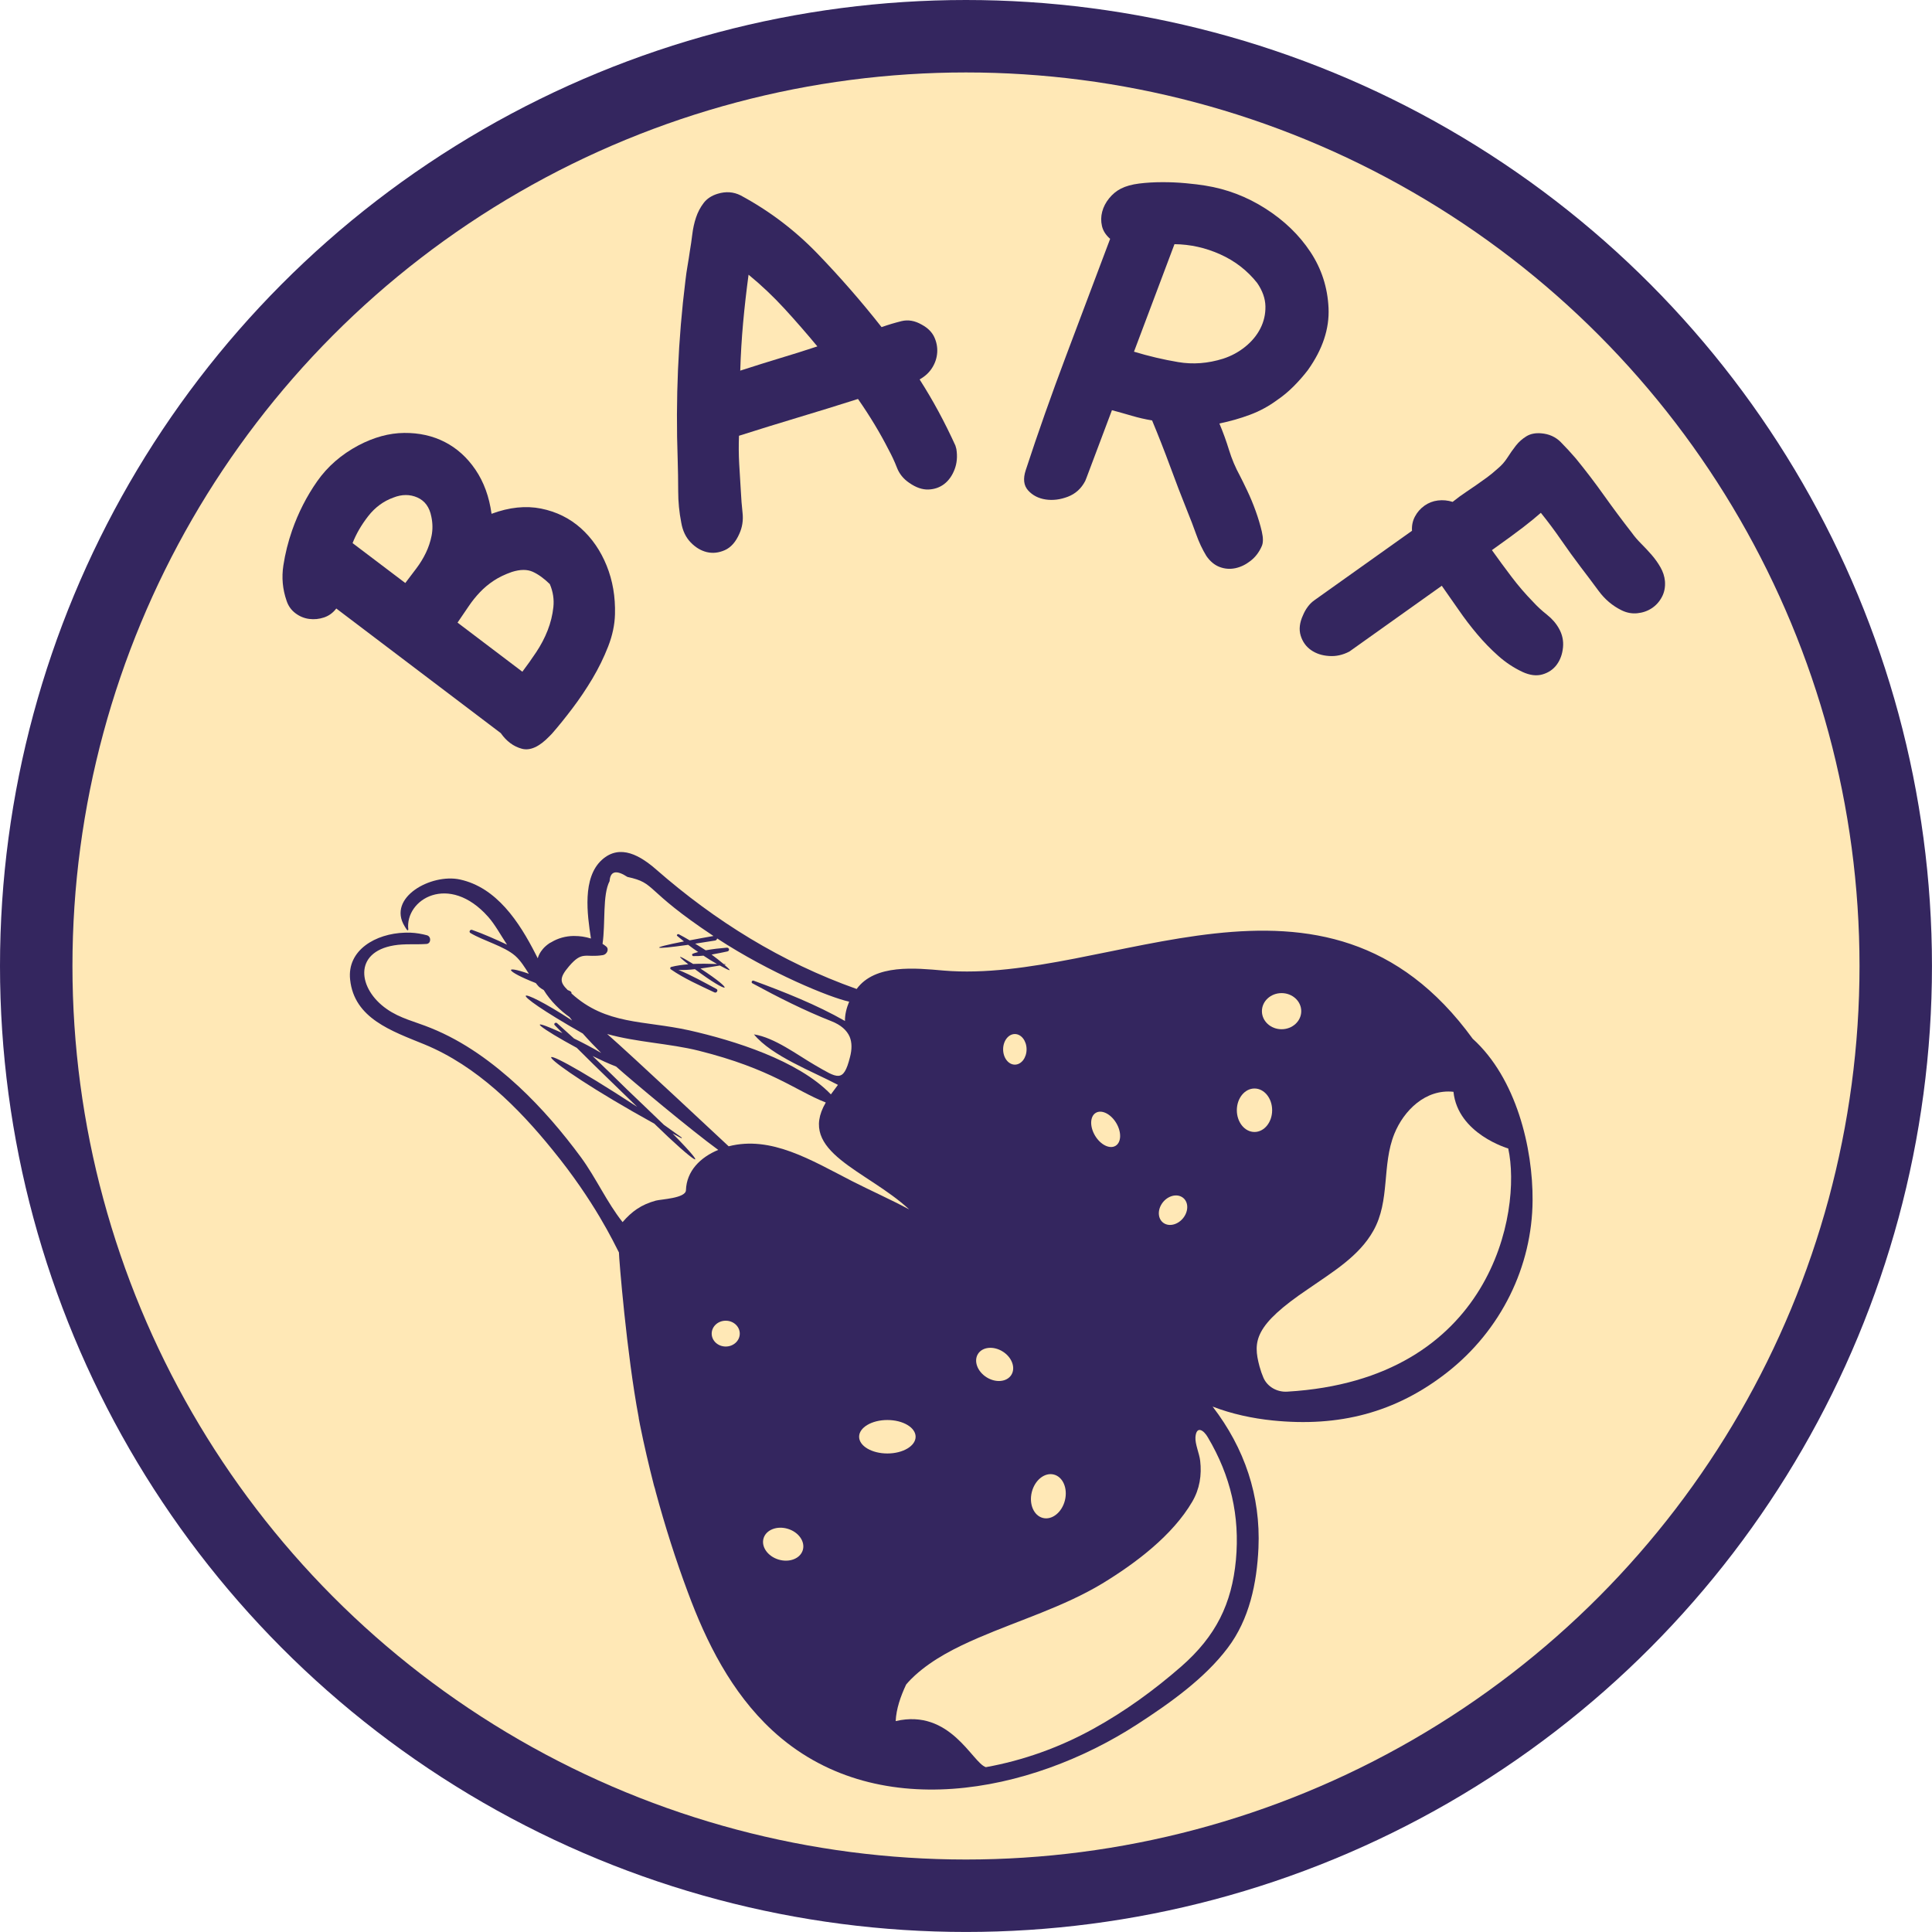
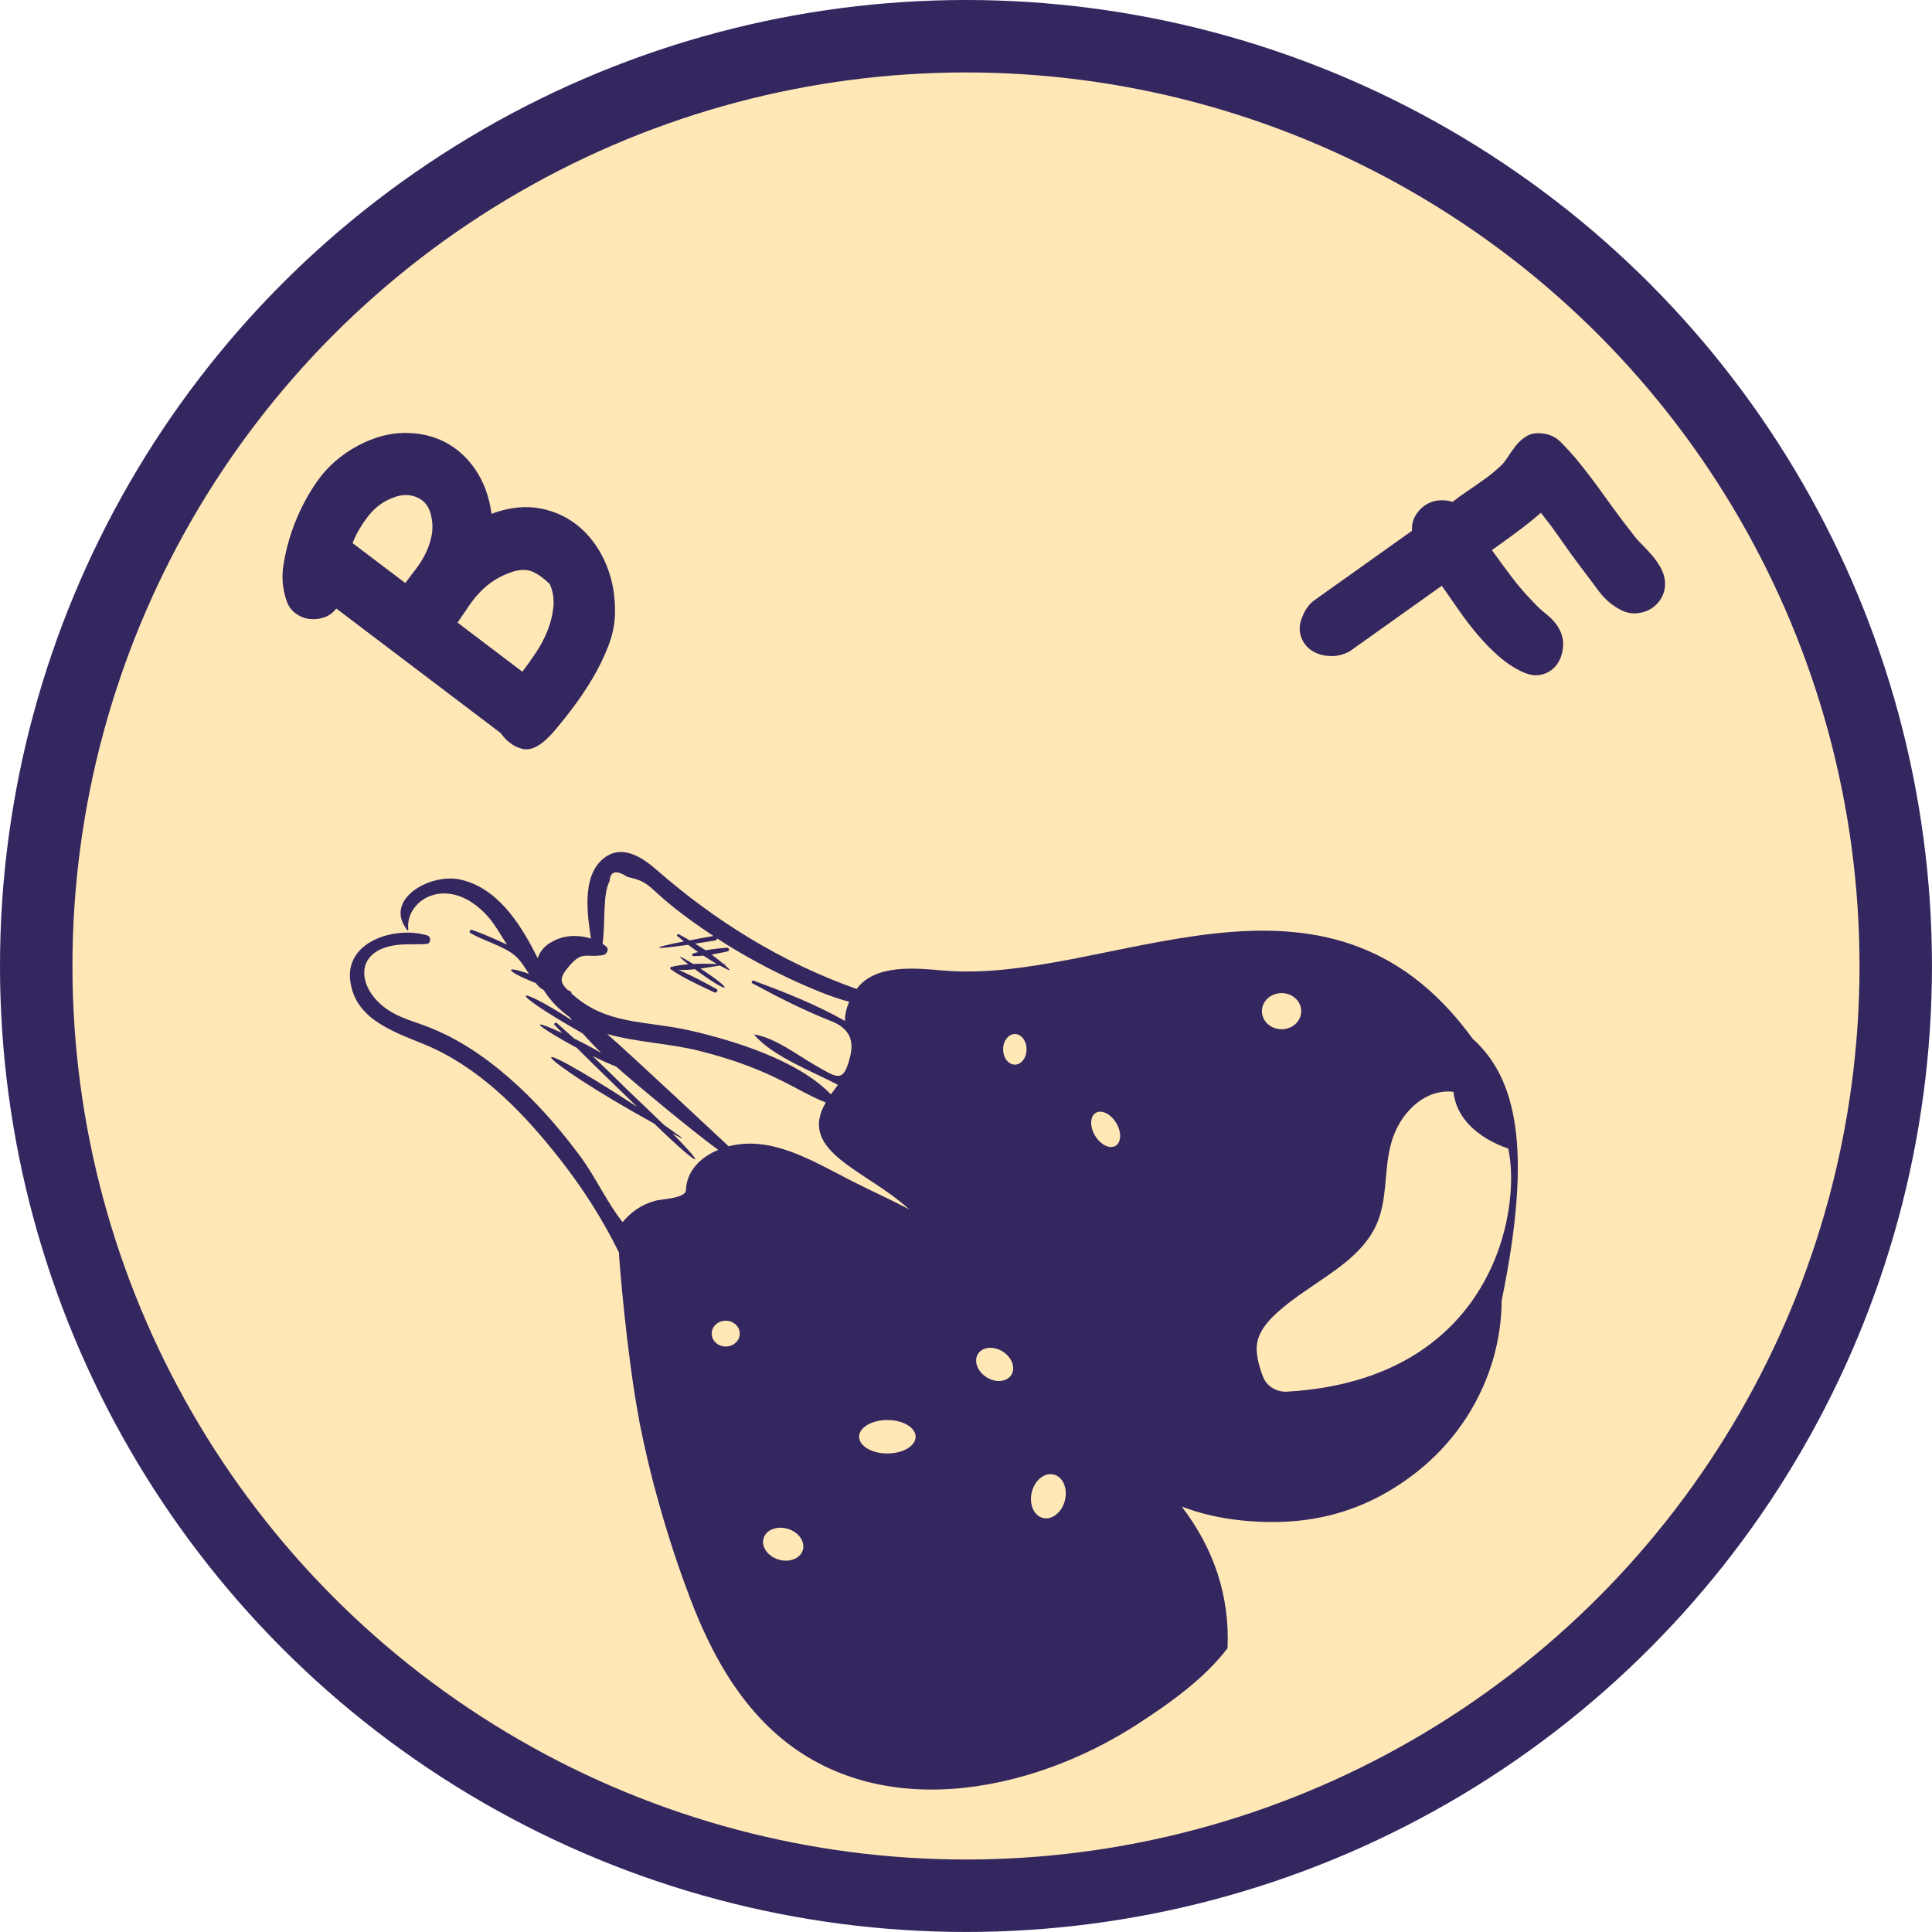
<svg xmlns="http://www.w3.org/2000/svg" version="1.1" x="0px" y="0px" viewBox="0 0 566.93 566.93" style="enable-background:new 0 0 566.93 566.93;" xml:space="preserve">
  <style type="text/css">
	.st0{fill-rule:evenodd;clip-rule:evenodd;fill:#34265F;}
	.st1{fill-rule:evenodd;clip-rule:evenodd;fill:#FFE8B6;}
	.st2{fill:#34265F;}
	.st3{fill:#FFE8B6;}
</style>
  <g id="Ebene_1">
    <circle class="st0" cx="283.46" cy="283.46" r="283.46" />
    <circle class="st1" cx="283.46" cy="283.46" r="262.2" />
  </g>
  <g id="Ebene_2">
    <g>
-       <path class="st2" d="M432.15,304.81C388.69,245,325.4,288.95,276.85,284.8c-8.13-0.71-20.08-1.99-25.47,5.41    c-22.13-7.85-41.55-19.96-58.79-35.03c-4.48-3.91-10.55-7.76-15.96-2.87c-5.81,5.25-4.32,16-3.22,23.09    c-1.65-0.51-3.28-0.75-4.88-0.74l-0.1-0.01c-2.49,0.02-4.74,0.69-6.59,1.8c-0.12,0.07-0.25,0.12-0.37,0.2l-0.19,0.09l-0.05,0.04    c-0.75,0.51-1.44,1.09-1.99,1.76l-0.05,0.08c-0.63,0.73-1.12,1.6-1.4,2.58c-0.18-0.37-0.38-0.74-0.56-1.11    c-4.88-9.62-11.54-19.68-22.27-22.01c-8.39-1.83-21.44,5.27-16.22,13.74c0.22,0.36,0.43,0.73,0.72,1.09    c0.13,0.16,0.37,0.01,0.35-0.15c-1.04-8.84,11.93-16.73,23.46-3.7c2,2.26,3.64,5.32,5.51,8.14c-3.35-1.57-6.73-3.08-10.24-4.33    c-0.6-0.21-1.04,0.59-0.51,0.91c3.83,2.3,9.88,3.85,13.12,6.67l0.09,0.08c1.59,1.42,2.74,3.34,3.96,5.22l0,0    c-7.73-2.71-6.82-0.75,1.94,2.69l0.09,0.04c0.28,0.32,0.52,0.68,0.82,0.98c0.42,0.41,0.96,0.78,1.51,1.07    c1.94,3.21,4.95,6.1,7.57,7.93c0.25,0.36,0.51,0.69,0.76,1.01c-16.2-10.63-21.15-9.99,3.12,3.81c1.72,1.94,3.54,3.84,5.41,5.71    c-2.6-1.53-5.26-2.93-7.98-4.25c-1.66-1.5-3.33-3.01-4.99-4.51c-0.4-0.33-1.05,0.14-0.71,0.56c0.78,0.79,1.56,1.58,2.3,2.37    c-11.88-5.43-6.16-1.3,4.21,4.32c6.64,6.66,12.49,12.18,17.71,17.31c-37.68-24.57-30.82-14.87,5.04,4.94    c12.05,11.76,17.12,14.85,5.36,2.89c0.86,0.45,1.72,0.9,2.53,1.35c0.13,0.05,0.24-0.07,0.15-0.16c-1.73-1.25-3.46-2.5-5.24-3.75    c-3.53-3.45-7.19-6.87-10.72-10.28c-3.4-3.31-6.74-6.62-10.19-9.9c2.26,1.11,4.57,2.19,6.9,3.09    c4.56,4.09,22.11,18.75,29.97,24.46c-5.27,2.18-9.28,6.18-9.48,11.83c-0.06,2.37-7.29,2.64-8.83,3.05    c-4.29,1.17-7.05,3.17-9.76,6.31c-4.6-5.78-7.76-12.93-12.2-19c-5.45-7.4-11.5-14.49-18.35-20.86    c-7.47-6.89-15.94-13.16-25.73-17.1c-4.46-1.83-9.04-2.81-12.95-5.59c-8.37-5.83-9.9-16.67,2.19-18.66    c3.06-0.52,6.38-0.19,9.45-0.41c1.42-0.07,1.5-2.14,0.22-2.54c-1.52-0.41-3.15-0.7-4.79-0.77c-0.19-0.01-0.38-0.03-0.61,0    c-0.38-0.03-0.8-0.01-1.18,0c-8.45,0.26-16.96,5.07-16,13.79c1.2,11.38,12.2,15.06,21.81,18.99    c15.39,6.33,27.67,18.71,37.57,30.93c12.38,15.16,18.04,27.33,19.5,30.12c0,1.64,2.28,29.88,5.8,48.43l0.02,0.26    c0.13,0.66,0.22,1.27,0.36,1.89c1.19,5.93,2.58,11.86,4.1,17.81c0.22,0.67,0.41,1.33,0.54,1.94c2.69,9.93,5.82,19.8,9.39,29.35    c5.41,14.62,12.73,29.37,24.75,40.52c29.97,27.75,75.67,18.67,107.16-1.75c9.57-6.2,19.74-13.43,26.47-22.34    c6.47-8.5,8.59-19.16,9.07-29.34c0.68-15.35-4.07-29.32-13.45-41.54c5.61,2.17,11.76,3.48,17.6,4.07    c19.57,2,36.09-2.32,51.06-13.97c16.08-12.53,25.11-31.31,25.23-50.55C449.84,336.92,444.97,316.41,432.15,304.81z M167.68,291.51    c0.14-0.55-0.5-0.73-1.1-0.99c-2.26-2.24-2.57-3.51,0.4-6.98c3.97-4.65,4.77-2.43,9.93-3.27c1.15-0.18,1.94-1.72,0.97-2.53    c-0.31-0.28-0.71-0.53-1.07-0.77c0.9-6.17-0.06-14.32,2.07-18.41c0.2-2.97,1.98-3.36,5.24-1.23c8.65,1.87,4.46,3.52,25.24,17.33    c-2.34,0.4-4.64,0.84-6.98,1.28c-1.08-0.64-2.11-1.23-3.19-1.79c-0.32-0.15-0.77,0.21-0.47,0.49c0.66,0.52,1.32,1.09,1.98,1.61    c-10.49,2.06-9.3,2.5,1.24,1c0.93,0.71,1.95,1.44,2.93,2.11c-0.53,0.18-1.06,0.27-1.55,0.5c-0.38,0.1-0.25,0.68,0.13,0.7    c0.98,0.03,1.98-0.03,2.98-0.13c1.29,0.87,2.63,1.7,3.98,2.45c-2.25-0.07-4.65-0.12-7.01-0.02c-4.35-2.65-5.26-2.93-1.43,0.11    c-1.71,0.14-3.42,0.36-5.01,0.77c-0.34,0.11-0.37,0.49-0.15,0.68c3.96,2.75,8.55,4.76,12.85,6.8c0.63,0.3,1.19-0.69,0.6-1    c-3.6-1.94-7.34-4.03-11.16-5.6c1.55,0.07,3.16-0.03,4.82-0.22c10.28,7.7,12.29,6.76,1.62-0.19c1.9-0.25,3.87-0.59,5.68-0.89    c2.88,1.55,4.1,2.15,1.34-0.21c0.72-0.12,0.53-0.18-0.17-0.19c-1.15-0.95-2.34-1.9-3.58-2.81c1.58-0.28,3.16-0.6,4.65-0.92    c0.77-0.21,0.53-1.17-0.24-1.1c-1.99,0.16-4.09,0.4-6.14,0.77c-1.03-0.68-2.06-1.31-3.09-1.95c1.96-0.29,3.91-0.63,5.87-0.92    c0.38-0.1,0.54-0.35,0.57-0.61c15.49,10.14,33.2,17.38,38.75,18.55c-0.77,1.85-1.27,3.8-1.23,5.67    c-8.27-4.74-17.84-8.54-26.79-11.82c-0.45-0.21-0.84,0.5-0.4,0.75c7.52,4.08,15.16,7.96,23.18,11.12    c2.83,1.11,4.53,2.66,5.37,4.54c0.71,1.69,0.72,3.73,0.1,6.06c-1.92,7.65-3.67,6.1-10.28,2.3c-5.12-2.96-11.8-8.07-17.89-9.02    c5.3,6.43,17.26,10.88,24.65,14.82c-0.69,0.95-1.38,1.89-2.07,2.79c-9.61-9.99-28.48-15.83-41.56-18.79    C188.86,299.38,177.86,300.81,167.68,291.51z M250.07,346.61c-12.14-6.23-23.78-13.42-36.25-10.24    c-1.09-0.99-28.59-26.78-35.65-32.95c8.65,2.43,18.37,2.78,26.86,4.9c21.45,5.38,28.27,11.66,37.29,15.2    c-8.53,14.54,12.12,19.9,24.48,31.38C261.25,351.91,255.39,349.33,250.07,346.61z" />
-       <path class="st3" d="M362.67,457.77c-1.22,12.85-5.84,22.3-16.01,31.22c-7.88,6.88-16.52,13.19-25.85,18.32    c-9.83,5.44-20.61,9.3-31.52,11.25c-3.99-1.28-10.38-17.26-26.46-13.52c0.16-3.54,1.41-7.21,3.07-10.73    c0.94-1.1,1.82-1.99,2.58-2.67c5.3-4.81,11.85-8.11,18.54-11.01c12.22-5.27,25.08-9.12,36.44-15.96    c9.93-6.04,20.65-14.19,26.38-23.99c2.2-3.74,2.83-7.84,2.34-12.03c-0.24-2.14-1.52-4.87-1.39-6.93c0.29-3.48,2.44-2.08,3.66,0.09    C361.13,433.09,363.86,444.84,362.67,457.77z" />
+       <path class="st2" d="M432.15,304.81C388.69,245,325.4,288.95,276.85,284.8c-8.13-0.71-20.08-1.99-25.47,5.41    c-22.13-7.85-41.55-19.96-58.79-35.03c-4.48-3.91-10.55-7.76-15.96-2.87c-5.81,5.25-4.32,16-3.22,23.09    c-1.65-0.51-3.28-0.75-4.88-0.74l-0.1-0.01c-2.49,0.02-4.74,0.69-6.59,1.8c-0.12,0.07-0.25,0.12-0.37,0.2l-0.19,0.09l-0.05,0.04    c-0.75,0.51-1.44,1.09-1.99,1.76l-0.05,0.08c-0.63,0.73-1.12,1.6-1.4,2.58c-0.18-0.37-0.38-0.74-0.56-1.11    c-4.88-9.62-11.54-19.68-22.27-22.01c-8.39-1.83-21.44,5.27-16.22,13.74c0.22,0.36,0.43,0.73,0.72,1.09    c0.13,0.16,0.37,0.01,0.35-0.15c-1.04-8.84,11.93-16.73,23.46-3.7c2,2.26,3.64,5.32,5.51,8.14c-3.35-1.57-6.73-3.08-10.24-4.33    c-0.6-0.21-1.04,0.59-0.51,0.91c3.83,2.3,9.88,3.85,13.12,6.67l0.09,0.08c1.59,1.42,2.74,3.34,3.96,5.22l0,0    c-7.73-2.71-6.82-0.75,1.94,2.69l0.09,0.04c0.28,0.32,0.52,0.68,0.82,0.98c0.42,0.41,0.96,0.78,1.51,1.07    c1.94,3.21,4.95,6.1,7.57,7.93c0.25,0.36,0.51,0.69,0.76,1.01c-16.2-10.63-21.15-9.99,3.12,3.81c1.72,1.94,3.54,3.84,5.41,5.71    c-2.6-1.53-5.26-2.93-7.98-4.25c-1.66-1.5-3.33-3.01-4.99-4.51c-0.4-0.33-1.05,0.14-0.71,0.56c0.78,0.79,1.56,1.58,2.3,2.37    c-11.88-5.43-6.16-1.3,4.21,4.32c6.64,6.66,12.49,12.18,17.71,17.31c-37.68-24.57-30.82-14.87,5.04,4.94    c12.05,11.76,17.12,14.85,5.36,2.89c0.86,0.45,1.72,0.9,2.53,1.35c0.13,0.05,0.24-0.07,0.15-0.16c-1.73-1.25-3.46-2.5-5.24-3.75    c-3.53-3.45-7.19-6.87-10.72-10.28c-3.4-3.31-6.74-6.62-10.19-9.9c2.26,1.11,4.57,2.19,6.9,3.09    c4.56,4.09,22.11,18.75,29.97,24.46c-5.27,2.18-9.28,6.18-9.48,11.83c-0.06,2.37-7.29,2.64-8.83,3.05    c-4.29,1.17-7.05,3.17-9.76,6.31c-4.6-5.78-7.76-12.93-12.2-19c-5.45-7.4-11.5-14.49-18.35-20.86    c-7.47-6.89-15.94-13.16-25.73-17.1c-4.46-1.83-9.04-2.81-12.95-5.59c-8.37-5.83-9.9-16.67,2.19-18.66    c3.06-0.52,6.38-0.19,9.45-0.41c1.42-0.07,1.5-2.14,0.22-2.54c-1.52-0.41-3.15-0.7-4.79-0.77c-0.19-0.01-0.38-0.03-0.61,0    c-0.38-0.03-0.8-0.01-1.18,0c-8.45,0.26-16.96,5.07-16,13.79c1.2,11.38,12.2,15.06,21.81,18.99    c15.39,6.33,27.67,18.71,37.57,30.93c12.38,15.16,18.04,27.33,19.5,30.12c0,1.64,2.28,29.88,5.8,48.43l0.02,0.26    c0.13,0.66,0.22,1.27,0.36,1.89c1.19,5.93,2.58,11.86,4.1,17.81c0.22,0.67,0.41,1.33,0.54,1.94c2.69,9.93,5.82,19.8,9.39,29.35    c5.41,14.62,12.73,29.37,24.75,40.52c29.97,27.75,75.67,18.67,107.16-1.75c9.57-6.2,19.74-13.43,26.47-22.34    c0.68-15.35-4.07-29.32-13.45-41.54c5.61,2.17,11.76,3.48,17.6,4.07    c19.57,2,36.09-2.32,51.06-13.97c16.08-12.53,25.11-31.31,25.23-50.55C449.84,336.92,444.97,316.41,432.15,304.81z M167.68,291.51    c0.14-0.55-0.5-0.73-1.1-0.99c-2.26-2.24-2.57-3.51,0.4-6.98c3.97-4.65,4.77-2.43,9.93-3.27c1.15-0.18,1.94-1.72,0.97-2.53    c-0.31-0.28-0.71-0.53-1.07-0.77c0.9-6.17-0.06-14.32,2.07-18.41c0.2-2.97,1.98-3.36,5.24-1.23c8.65,1.87,4.46,3.52,25.24,17.33    c-2.34,0.4-4.64,0.84-6.98,1.28c-1.08-0.64-2.11-1.23-3.19-1.79c-0.32-0.15-0.77,0.21-0.47,0.49c0.66,0.52,1.32,1.09,1.98,1.61    c-10.49,2.06-9.3,2.5,1.24,1c0.93,0.71,1.95,1.44,2.93,2.11c-0.53,0.18-1.06,0.27-1.55,0.5c-0.38,0.1-0.25,0.68,0.13,0.7    c0.98,0.03,1.98-0.03,2.98-0.13c1.29,0.87,2.63,1.7,3.98,2.45c-2.25-0.07-4.65-0.12-7.01-0.02c-4.35-2.65-5.26-2.93-1.43,0.11    c-1.71,0.14-3.42,0.36-5.01,0.77c-0.34,0.11-0.37,0.49-0.15,0.68c3.96,2.75,8.55,4.76,12.85,6.8c0.63,0.3,1.19-0.69,0.6-1    c-3.6-1.94-7.34-4.03-11.16-5.6c1.55,0.07,3.16-0.03,4.82-0.22c10.28,7.7,12.29,6.76,1.62-0.19c1.9-0.25,3.87-0.59,5.68-0.89    c2.88,1.55,4.1,2.15,1.34-0.21c0.72-0.12,0.53-0.18-0.17-0.19c-1.15-0.95-2.34-1.9-3.58-2.81c1.58-0.28,3.16-0.6,4.65-0.92    c0.77-0.21,0.53-1.17-0.24-1.1c-1.99,0.16-4.09,0.4-6.14,0.77c-1.03-0.68-2.06-1.31-3.09-1.95c1.96-0.29,3.91-0.63,5.87-0.92    c0.38-0.1,0.54-0.35,0.57-0.61c15.49,10.14,33.2,17.38,38.75,18.55c-0.77,1.85-1.27,3.8-1.23,5.67    c-8.27-4.74-17.84-8.54-26.79-11.82c-0.45-0.21-0.84,0.5-0.4,0.75c7.52,4.08,15.16,7.96,23.18,11.12    c2.83,1.11,4.53,2.66,5.37,4.54c0.71,1.69,0.72,3.73,0.1,6.06c-1.92,7.65-3.67,6.1-10.28,2.3c-5.12-2.96-11.8-8.07-17.89-9.02    c5.3,6.43,17.26,10.88,24.65,14.82c-0.69,0.95-1.38,1.89-2.07,2.79c-9.61-9.99-28.48-15.83-41.56-18.79    C188.86,299.38,177.86,300.81,167.68,291.51z M250.07,346.61c-12.14-6.23-23.78-13.42-36.25-10.24    c-1.09-0.99-28.59-26.78-35.65-32.95c8.65,2.43,18.37,2.78,26.86,4.9c21.45,5.38,28.27,11.66,37.29,15.2    c-8.53,14.54,12.12,19.9,24.48,31.38C261.25,351.91,255.39,349.33,250.07,346.61z" />
      <path class="st3" d="M442.58,337.01c0,0-14.79-4.25-16.07-16.63c-8.22-0.89-14.6,5.54-17.34,12.31    c-3.74,9.21-1.18,19.6-6.17,28.46c-4.22,7.53-11.95,12.09-19.05,17.03c-15.94,10.72-16.33,15.41-14.36,22.77    c0.34,1.25,0.73,2.35,1.14,3.3c1.1,2.61,3.93,4.3,6.97,4.12C437.91,404.85,446.62,355.49,442.58,337.01z" />
      <ellipse class="st3" cx="260.39" cy="421.6" rx="8.29" ry="4.91" />
      <ellipse class="st3" cx="212.96" cy="391.34" rx="4.12" ry="3.79" />
      <ellipse transform="matrix(0.291 -0.957 0.957 0.291 -270.886 541.047)" class="st3" cx="229.72" cy="453.35" rx="4.71" ry="6.01" />
      <ellipse transform="matrix(0.533 -0.846 0.846 0.533 -202.637 433.837)" class="st3" cx="291.94" cy="400.6" rx="4.46" ry="5.78" />
      <ellipse transform="matrix(0.242 -0.97 0.97 0.242 -192.547 631.33)" class="st3" cx="307.71" cy="438.88" rx="6.57" ry="5.01" />
-       <path class="st3" d="M347.57,356.9c-1.37,2.18-3.98,3.15-5.83,2.16s-2.24-3.54-0.88-5.72s3.98-3.15,5.83-2.16    C348.55,352.16,348.94,354.72,347.57,356.9z" />
-       <ellipse class="st3" cx="368.12" cy="325.79" rx="5.18" ry="6.38" />
      <ellipse class="st3" cx="376.07" cy="296.72" rx="5.77" ry="5.3" />
      <ellipse class="st3" cx="297.8" cy="307.92" rx="3.44" ry="4.49" />
      <ellipse transform="matrix(0.858 -0.514 0.514 0.858 -124.219 213.699)" class="st3" cx="324.34" cy="331.48" rx="3.62" ry="5.64" />
      <path class="st2" d="M103.46,159.37c1.05-2.7,2.58-5.34,4.6-7.93c2.02-2.58,4.49-4.4,7.4-5.44c2.49-0.98,4.83-0.98,7.03-0.01    c2.19,0.98,3.55,2.85,4.08,5.61c0.41,1.93,0.43,3.79,0.08,5.58c-0.36,1.79-0.92,3.48-1.7,5.08c-0.77,1.6-1.7,3.11-2.78,4.54    c-1.08,1.43-2.16,2.85-3.24,4.28L103.46,159.37z M156.32,167.78c1.63,0.74,3.3,1.94,5.02,3.62c0.94,2.21,1.29,4.47,1.04,6.78    c-0.25,2.31-0.81,4.57-1.67,6.78c-0.87,2.22-1.99,4.36-3.37,6.43c-1.38,2.07-2.74,3.98-4.06,5.72l-19.02-14.41    c1.18-1.72,2.27-3.33,3.28-4.82c1-1.49,2.11-2.86,3.32-4.13c1.21-1.27,2.56-2.39,4.06-3.38c1.5-0.99,3.26-1.83,5.29-2.54    C152.65,167.06,154.69,167.05,156.32,167.78z M161.97,215.29c1.9-2.18,3.9-4.65,6-7.43c2.1-2.77,4.06-5.69,5.88-8.74    c1.81-3.05,3.35-6.19,4.61-9.42c1.26-3.23,1.92-6.37,2-9.43c0.14-5.13-0.67-9.9-2.45-14.3c-1.78-4.4-4.31-8.06-7.58-10.99    c-3.28-2.92-7.16-4.83-11.65-5.74c-4.49-0.9-9.34-0.4-14.54,1.53c-0.69-5.02-2.26-9.32-4.71-12.93c-2.45-3.6-5.45-6.31-9-8.13    c-3.55-1.82-7.52-2.71-11.92-2.67c-4.4,0.04-8.88,1.26-13.44,3.66c-5.03,2.68-9.07,6.2-12.12,10.56    c-3.05,4.36-5.5,9.15-7.33,14.37c-1.17,3.36-2.03,6.79-2.57,10.31c-0.54,3.52-0.23,6.97,0.95,10.36c0.49,1.49,1.35,2.71,2.58,3.64    c1.23,0.93,2.58,1.49,4.06,1.68c1.48,0.19,2.93,0.04,4.36-0.44c1.42-0.48,2.62-1.35,3.58-2.62l48.27,36.57    c1.68,2.4,3.74,3.92,6.17,4.58c2.43,0.66,5.14-0.57,8.12-3.67L161.97,215.29z" />
-       <path class="st2" d="M228.96,105.08c-3.38,1.02-7.3,2.25-11.74,3.68c0.14-4.71,0.42-9.39,0.84-14.04    c0.42-4.64,0.96-9.35,1.6-14.11c3.72,3.04,7.23,6.37,10.56,9.99c3.32,3.62,6.53,7.31,9.63,11.05    C235.97,102.93,232.34,104.07,228.96,105.08z M280.36,130.76c-1.54-3.38-3.18-6.7-4.94-9.96c-1.76-3.26-3.62-6.41-5.57-9.46    c1.6-0.89,2.84-2.04,3.71-3.45c0.88-1.4,1.36-2.9,1.46-4.49c0.09-1.59-0.21-3.1-0.9-4.56c-0.7-1.45-1.91-2.64-3.65-3.58    c-2.01-1.16-3.98-1.5-5.92-1.03c-1.93,0.48-3.89,1.07-5.86,1.76c-5.88-7.47-12.14-14.65-18.78-21.54    c-6.64-6.88-14.17-12.59-22.59-17.12c-2.08-1.04-4.31-1.2-6.69-0.48c-1.81,0.54-3.2,1.46-4.16,2.73    c-0.97,1.28-1.71,2.69-2.23,4.25c-0.52,1.56-0.88,3.2-1.09,4.92c-0.21,1.73-0.45,3.35-0.71,4.89c-0.2,1.41-0.42,2.83-0.67,4.25    c-0.25,1.43-0.46,2.89-0.63,4.39c-2.16,17.37-2.91,34.88-2.28,52.55c0.09,3.09,0.15,6.19,0.15,9.3s0.3,6.19,0.9,9.23    c0.4,2.37,1.32,4.3,2.75,5.79c1.43,1.49,3.02,2.44,4.75,2.86c1.73,0.41,3.49,0.22,5.28-0.57c1.79-0.8,3.2-2.39,4.25-4.78    c0.88-1.92,1.2-3.97,0.96-6.13c-0.24-2.16-0.4-4.27-0.5-6.31c-0.17-2.65-0.34-5.35-0.49-8.11c-0.15-2.76-0.17-5.5-0.06-8.24    c5.78-1.84,11.58-3.63,17.39-5.38c5.81-1.74,11.65-3.55,17.53-5.42c3.47,4.98,6.47,9.95,8.99,14.9c0.92,1.7,1.74,3.45,2.44,5.26    c0.7,1.81,1.9,3.3,3.6,4.45c1.97,1.38,3.86,2.03,5.65,1.96c1.79-0.07,3.34-0.62,4.65-1.63c1.3-1.01,2.31-2.43,3.01-4.25    c0.7-1.82,0.88-3.82,0.53-6L280.36,130.76z" />
-       <path class="st2" d="M371.33,89.91c0.04,2.3-0.46,4.45-1.48,6.46c-1.02,2.01-2.49,3.79-4.41,5.35c-1.92,1.56-4.09,2.74-6.51,3.53    c-4.46,1.4-8.86,1.74-13.21,1c-4.35-0.73-8.67-1.75-12.96-3.05l11.88-31.55c4.65,0.05,9.14,1.05,13.46,3    c4.31,1.94,7.91,4.73,10.8,8.37C370.48,85.31,371.29,87.61,371.33,89.91z M318.83,140.19l7.46-19.82    c1.93,0.52,3.88,1.06,5.84,1.64c1.96,0.58,3.94,1.03,5.94,1.36c1.84,4.42,3.59,8.87,5.25,13.37c1.65,4.5,3.38,9.01,5.19,13.51    c0.83,2.02,1.66,4.19,2.49,6.52c0.82,2.33,1.83,4.46,3.01,6.39c1.1,1.58,2.4,2.66,3.89,3.22c1.49,0.56,3.01,0.68,4.57,0.36    c1.55-0.32,3.04-1.03,4.47-2.14c1.43-1.11,2.52-2.53,3.28-4.26c0.48-0.99,0.49-2.44,0.05-4.36c-0.45-1.92-1.05-3.93-1.8-6.02    c-0.75-2.09-1.59-4.11-2.51-6.04c-0.92-1.94-1.63-3.37-2.12-4.31c-1.32-2.41-2.39-4.94-3.2-7.58c-0.81-2.64-1.75-5.23-2.82-7.76    c3.11-0.64,6.08-1.48,8.92-2.54c2.84-1.05,5.51-2.49,8-4.32c1.71-1.16,3.34-2.51,4.88-4.06c1.54-1.55,2.94-3.14,4.2-4.8    c4.29-6.04,6.3-12.08,6.03-18.13c-0.27-6.05-2.05-11.56-5.34-16.52c-3.29-4.96-7.67-9.19-13.16-12.69    c-5.48-3.5-11.38-5.75-17.7-6.75c-1.5-0.25-3.38-0.48-5.64-0.69c-2.26-0.21-4.58-0.32-6.97-0.31c-2.39,0-4.65,0.14-6.77,0.4    c-2.12,0.27-3.9,0.76-5.34,1.49c-1.32,0.67-2.47,1.62-3.46,2.84c-0.99,1.22-1.67,2.53-2.04,3.93c-0.37,1.4-0.39,2.8-0.07,4.2    c0.32,1.4,1.12,2.65,2.4,3.77c-4.28,11.36-8.58,22.78-12.91,34.27c-4.33,11.5-8.28,22.68-11.84,33.56c-0.85,2.55-0.62,4.55,0.69,6    c1.31,1.45,3.03,2.33,5.14,2.65c2.11,0.32,4.29,0.04,6.52-0.81c2.24-0.86,3.93-2.4,5.09-4.62L318.83,140.19z" />
      <path class="st2" d="M395.98,191.18l27.1-19.29c1.61,2.27,3.26,4.63,4.96,7.09c1.69,2.46,3.5,4.83,5.43,7.12    c1.93,2.29,3.98,4.4,6.15,6.33c2.17,1.94,4.54,3.51,7.12,4.73c2.18,1.01,4.16,1.25,5.92,0.73c1.76-0.52,3.16-1.48,4.18-2.88    c1.02-1.4,1.62-3.08,1.81-5.04c0.19-1.96-0.21-3.82-1.2-5.55c-0.82-1.49-2-2.85-3.54-4.07c-1.54-1.22-2.88-2.46-4.03-3.73    c-2.25-2.3-4.37-4.76-6.35-7.38c-1.98-2.62-3.9-5.22-5.74-7.81c4.05-2.88,7.1-5.11,9.15-6.69c2.05-1.58,3.78-3,5.21-4.26    c2.06,2.56,4.03,5.19,5.89,7.89c1.86,2.7,3.79,5.36,5.77,7.98c1.69,2.21,3.46,4.56,5.29,7.04c1.83,2.48,4.06,4.37,6.69,5.67    c1.51,0.75,3.06,1.05,4.66,0.89c1.59-0.16,3.01-0.65,4.26-1.48c1.24-0.82,2.23-1.92,2.96-3.3c0.73-1.37,1.03-2.93,0.89-4.66    c-0.13-1.38-0.56-2.71-1.3-4.02c-0.74-1.3-1.61-2.52-2.59-3.65s-2.01-2.23-3.08-3.3c-1.07-1.07-1.98-2.13-2.73-3.19    c-2.82-3.61-5.53-7.26-8.16-10.95c-2.62-3.69-5.38-7.31-8.28-10.86c-1.43-1.67-2.91-3.27-4.43-4.81c-1.53-1.54-3.45-2.4-5.77-2.58    c-1.69-0.14-3.13,0.15-4.32,0.88c-1.19,0.73-2.22,1.64-3.08,2.74c-0.86,1.1-1.68,2.26-2.46,3.49c-0.78,1.22-1.71,2.28-2.78,3.17    c-1.26,1.14-2.4,2.07-3.41,2.79c-1.01,0.72-2,1.43-2.98,2.12s-2,1.39-3.08,2.1c-1.08,0.71-2.37,1.65-3.85,2.83    c-1.42-0.45-2.86-0.59-4.32-0.41c-1.46,0.18-2.77,0.69-3.95,1.53c-1.17,0.84-2.1,1.89-2.78,3.17c-0.68,1.28-0.97,2.67-0.87,4.19    l-28.68,20.41c-0.73,0.52-1.37,1.16-1.93,1.92c-0.56,0.76-1.01,1.57-1.37,2.44c-1.01,2.18-1.24,4.18-0.69,5.98    c0.55,1.8,1.56,3.22,3.03,4.25c1.47,1.03,3.22,1.61,5.27,1.74C392.02,192.65,394.02,192.21,395.98,191.18z" />
    </g>
  </g>
</svg>